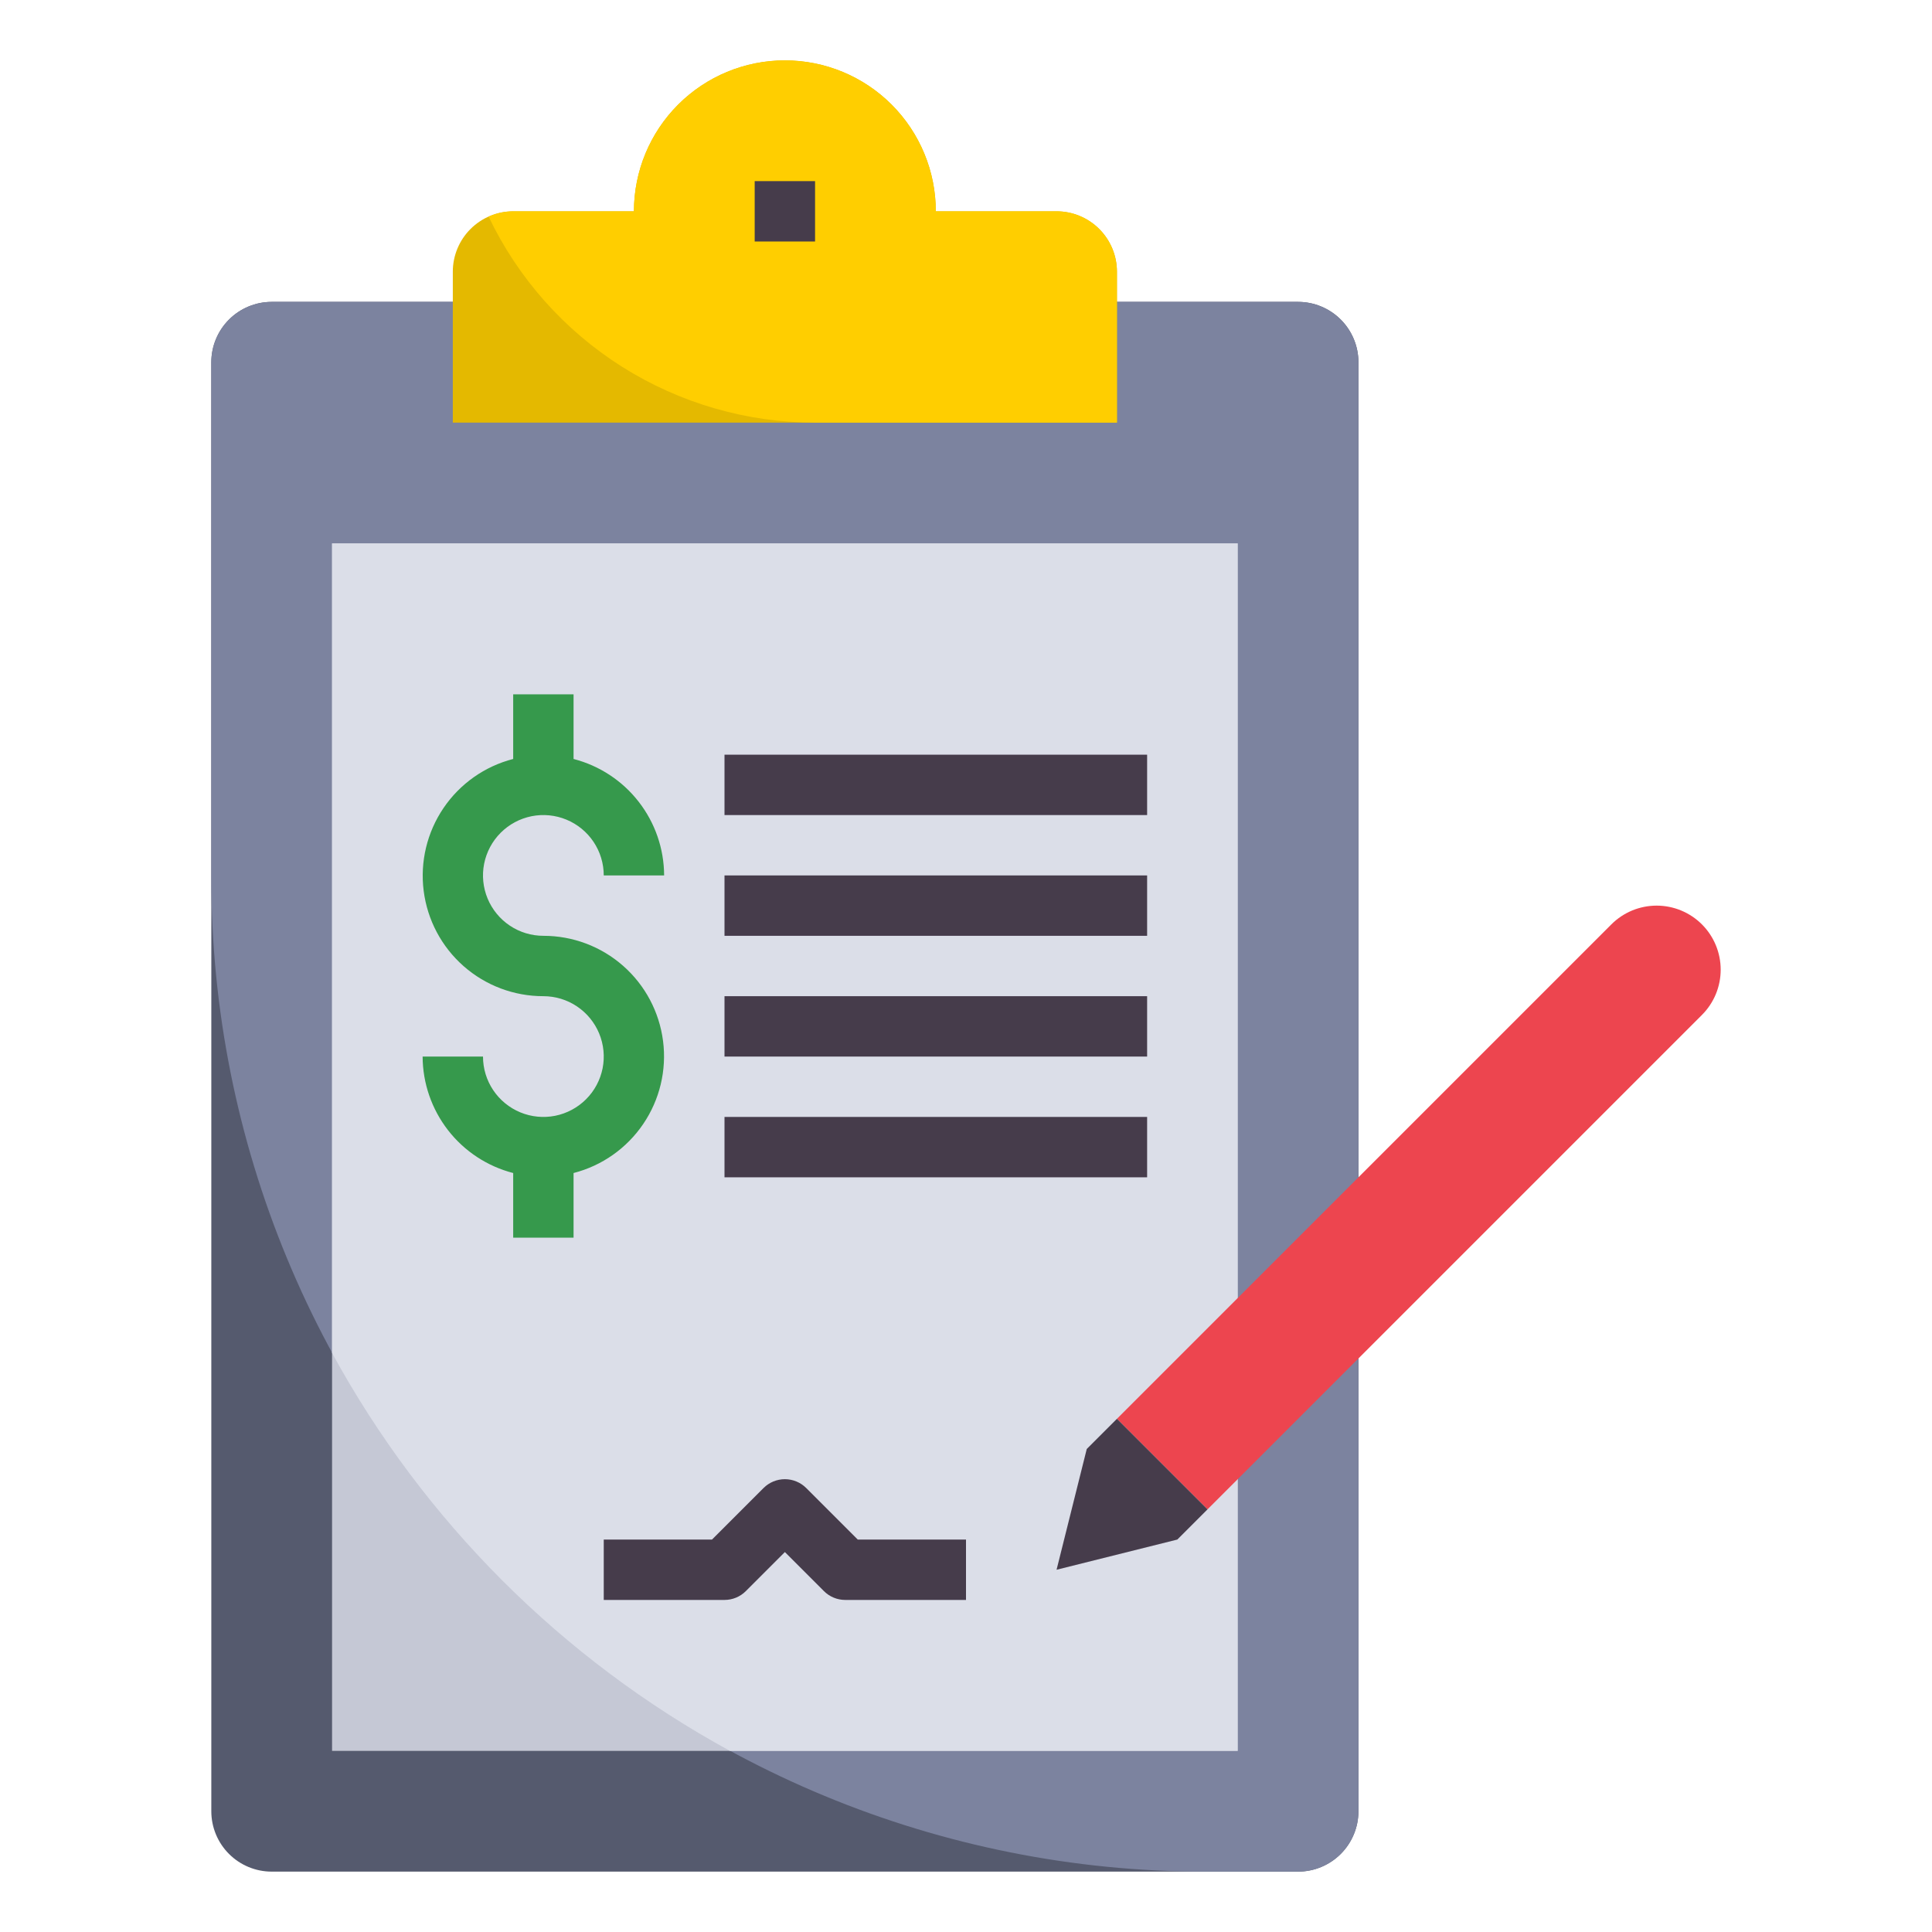
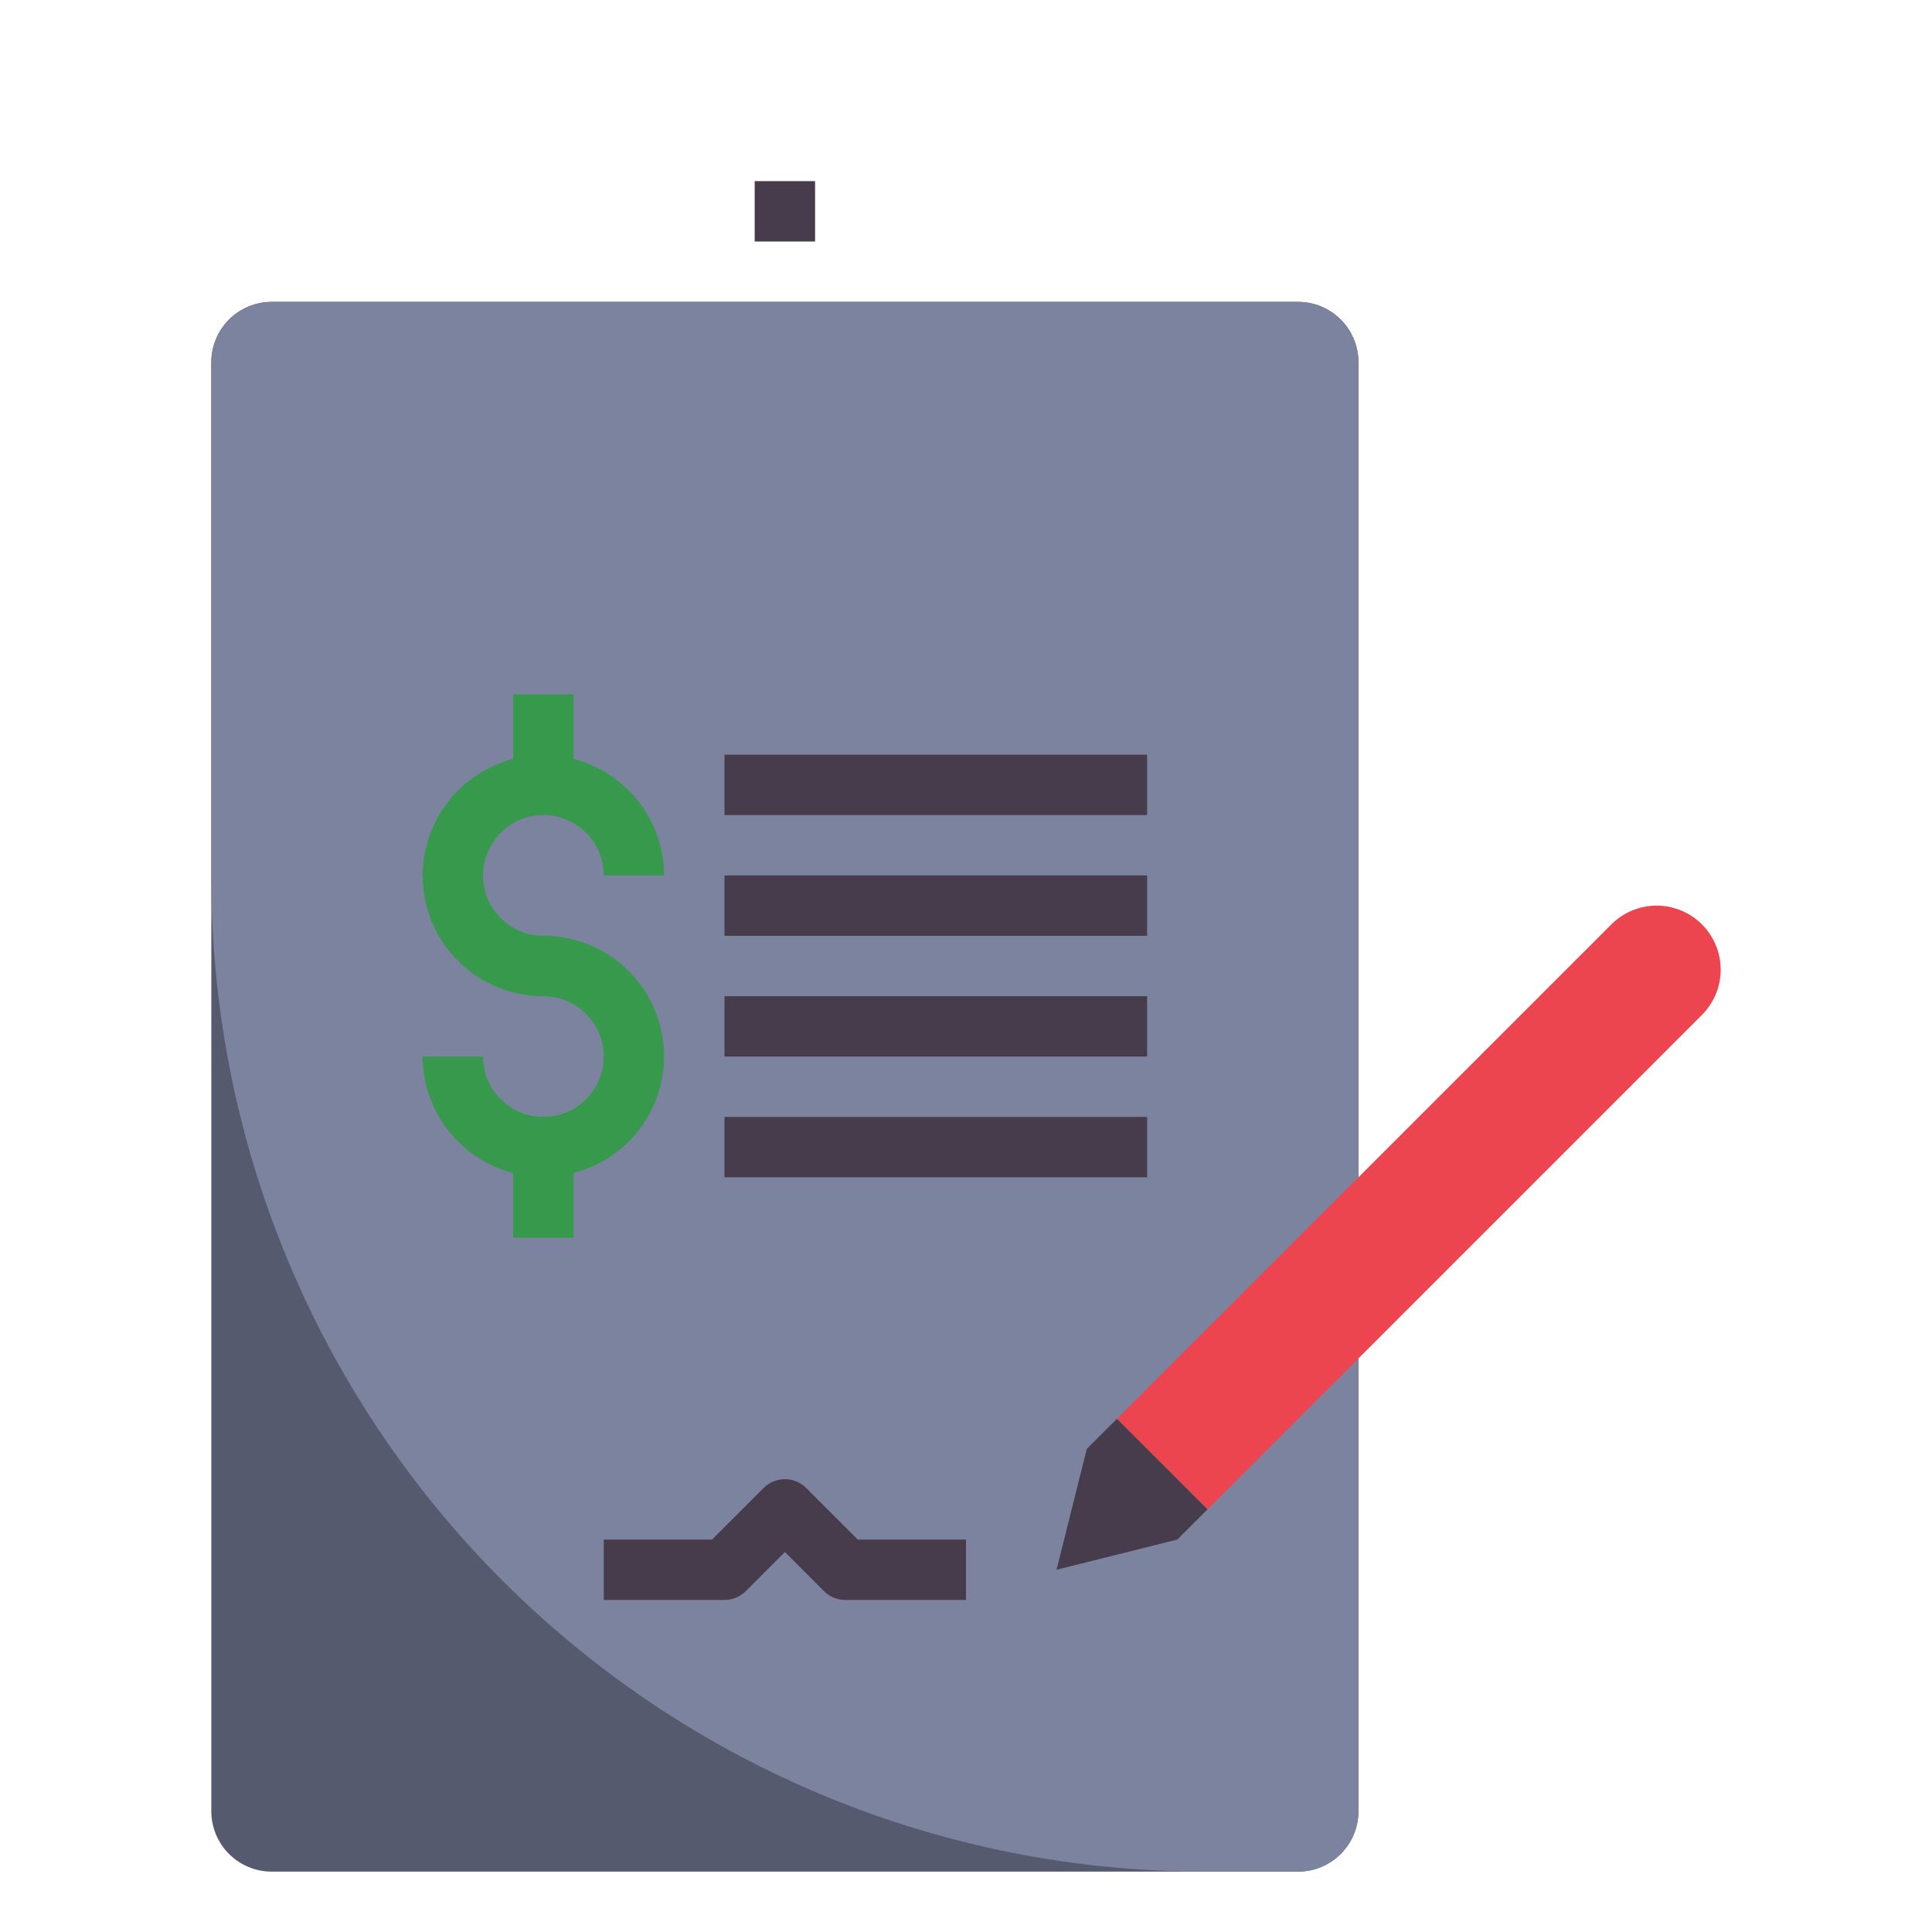
<svg xmlns="http://www.w3.org/2000/svg" width="64" height="64" viewBox="0 0 64 64" fill="none">
  <path d="M43 10C43.53 10 44.039 10.211 44.414 10.586C44.789 10.961 45 11.47 45 12V60C45 60.53 44.789 61.039 44.414 61.414C44.039 61.789 43.53 62 43 62H9C8.47 62 7.961 61.789 7.586 61.414C7.211 61.039 7 60.53 7 60V12C7 11.47 7.211 10.961 7.586 10.586C7.961 10.211 8.47 10 9 10H43Z" fill="#555A6E" />
  <path d="M43 10H9C8.47 10 7.961 10.211 7.586 10.586C7.211 10.961 7 11.47 7 12V29.083C7 37.813 10.468 46.185 16.642 52.358C22.814 58.532 31.187 62 39.917 62H43C43.53 62 44.039 61.789 44.414 61.414C44.789 61.039 45 60.53 45 60V12C45 11.47 44.789 10.961 44.414 10.586C44.039 10.211 43.53 10 43 10Z" fill="#7C839F" />
-   <path d="M11 18H41V58H11V18Z" fill="#C5C8D5" />
-   <path d="M11 44.82C14.038 50.386 18.614 54.962 24.18 58H41V18H11V44.82Z" fill="#DBDEE8" />
  <path d="M40 50L56.379 33.621C56.576 33.424 56.732 33.19 56.839 32.933C56.945 32.675 57 32.4 57 32.121C57 31.559 56.776 31.019 56.379 30.622C55.981 30.224 55.441 30 54.879 30C54.6 30 54.325 30.055 54.067 30.161C53.81 30.268 53.576 30.424 53.379 30.621L37 47L40 50Z" fill="#ED454F" />
  <path d="M40 50L37 47L36 48L35 52L39 51L40 50Z" fill="#463C4B" />
-   <path d="M37 14V9C37 8.47 36.789 7.961 36.414 7.586C36.039 7.211 35.53 7 35 7H31C31 5.674 30.473 4.402 29.535 3.464C28.598 2.527 27.326 2 26 2C24.674 2 23.402 2.527 22.465 3.464C21.527 4.402 21 5.674 21 7H17C16.47 7 15.961 7.211 15.586 7.586C15.211 7.961 15 8.47 15 9V14H37Z" fill="#E4B900" />
-   <path d="M35 7H31C31 5.674 30.473 4.402 29.536 3.464C28.598 2.527 27.326 2 26 2C24.674 2 23.402 2.527 22.465 3.464C21.527 4.402 21 5.674 21 7H17C16.719 7.001 16.442 7.061 16.186 7.176C17.161 9.218 18.694 10.942 20.607 12.15C22.521 13.357 24.737 13.999 27 14H37V9C37 8.47 36.789 7.961 36.414 7.586C36.039 7.211 35.531 7 35 7Z" fill="#FFCE00" />
  <path d="M18 31C17.604 31 17.218 30.883 16.889 30.663C16.56 30.443 16.304 30.131 16.152 29.765C16.001 29.4 15.961 28.998 16.038 28.61C16.116 28.222 16.306 27.866 16.586 27.586C16.866 27.306 17.222 27.116 17.61 27.038C17.998 26.961 18.4 27.001 18.765 27.152C19.131 27.304 19.443 27.56 19.663 27.889C19.883 28.218 20 28.604 20 29H22C21.997 28.116 21.701 27.258 21.158 26.56C20.615 25.861 19.856 25.363 19 25.142V23H17V25.142C16.058 25.384 15.238 25.962 14.692 26.767C14.146 27.571 13.912 28.547 14.035 29.512C14.158 30.477 14.628 31.363 15.358 32.005C16.088 32.648 17.028 33.001 18 33C18.396 33 18.782 33.117 19.111 33.337C19.44 33.557 19.696 33.869 19.848 34.235C19.999 34.6 20.039 35.002 19.962 35.39C19.884 35.778 19.694 36.135 19.414 36.414C19.134 36.694 18.778 36.884 18.39 36.962C18.002 37.039 17.6 36.999 17.235 36.848C16.869 36.696 16.557 36.44 16.337 36.111C16.117 35.782 16 35.396 16 35H14C14.003 35.884 14.3 36.742 14.842 37.44C15.385 38.139 16.144 38.637 17 38.858V41H19V38.858C19.942 38.616 20.762 38.038 21.308 37.233C21.854 36.429 22.088 35.453 21.965 34.488C21.842 33.523 21.372 32.637 20.642 31.995C19.912 31.352 18.972 30.999 18 31Z" fill="#36994C" />
  <path d="M32 53H28C27.735 53 27.48 52.895 27.293 52.707L26 51.414L24.707 52.707C24.52 52.895 24.265 53 24 53H20V51H23.586L25.293 49.293C25.48 49.106 25.735 49 26 49C26.265 49 26.52 49.106 26.707 49.293L28.414 51H32V53Z" fill="#463C4B" />
  <path d="M24 25H38V27H24V25Z" fill="#463C4B" />
  <path d="M24 29H38V31H24V29Z" fill="#463C4B" />
  <path d="M24 33H38V35H24V33Z" fill="#463C4B" />
  <path d="M24 37H38V39H24V37Z" fill="#463C4B" />
  <path d="M25 6H27V8H25V6Z" fill="#463C4B" />
</svg>